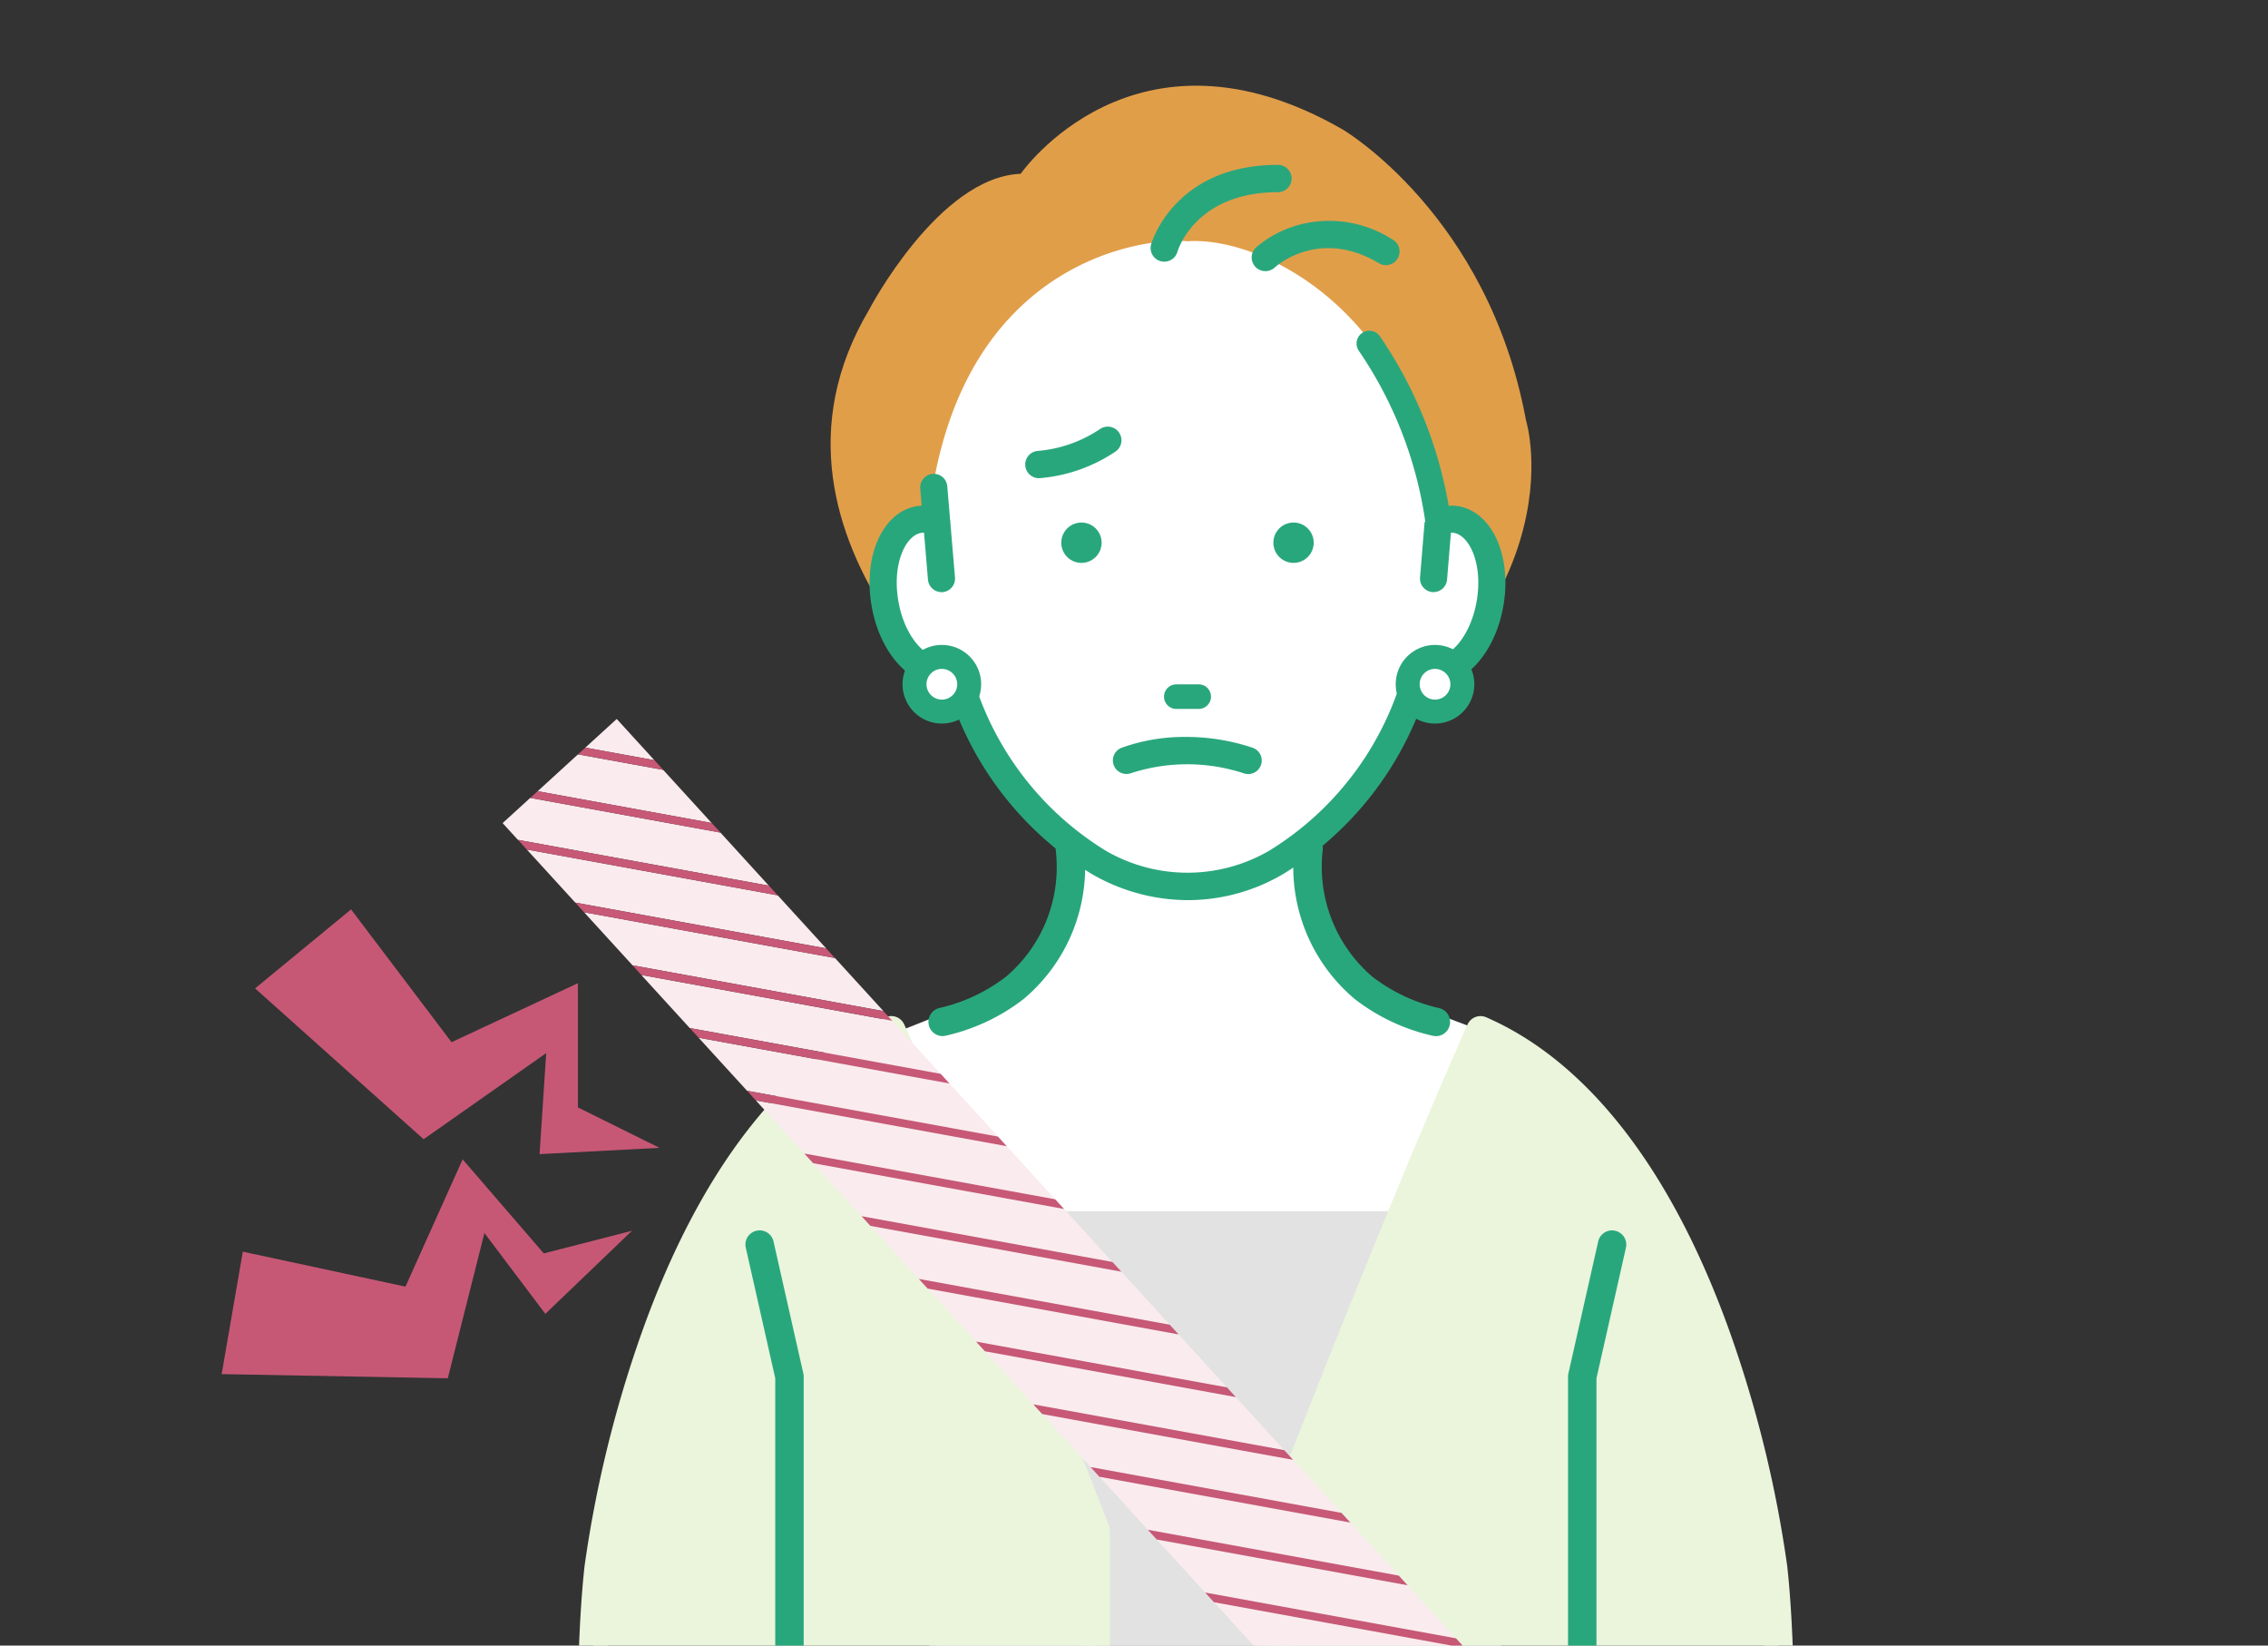
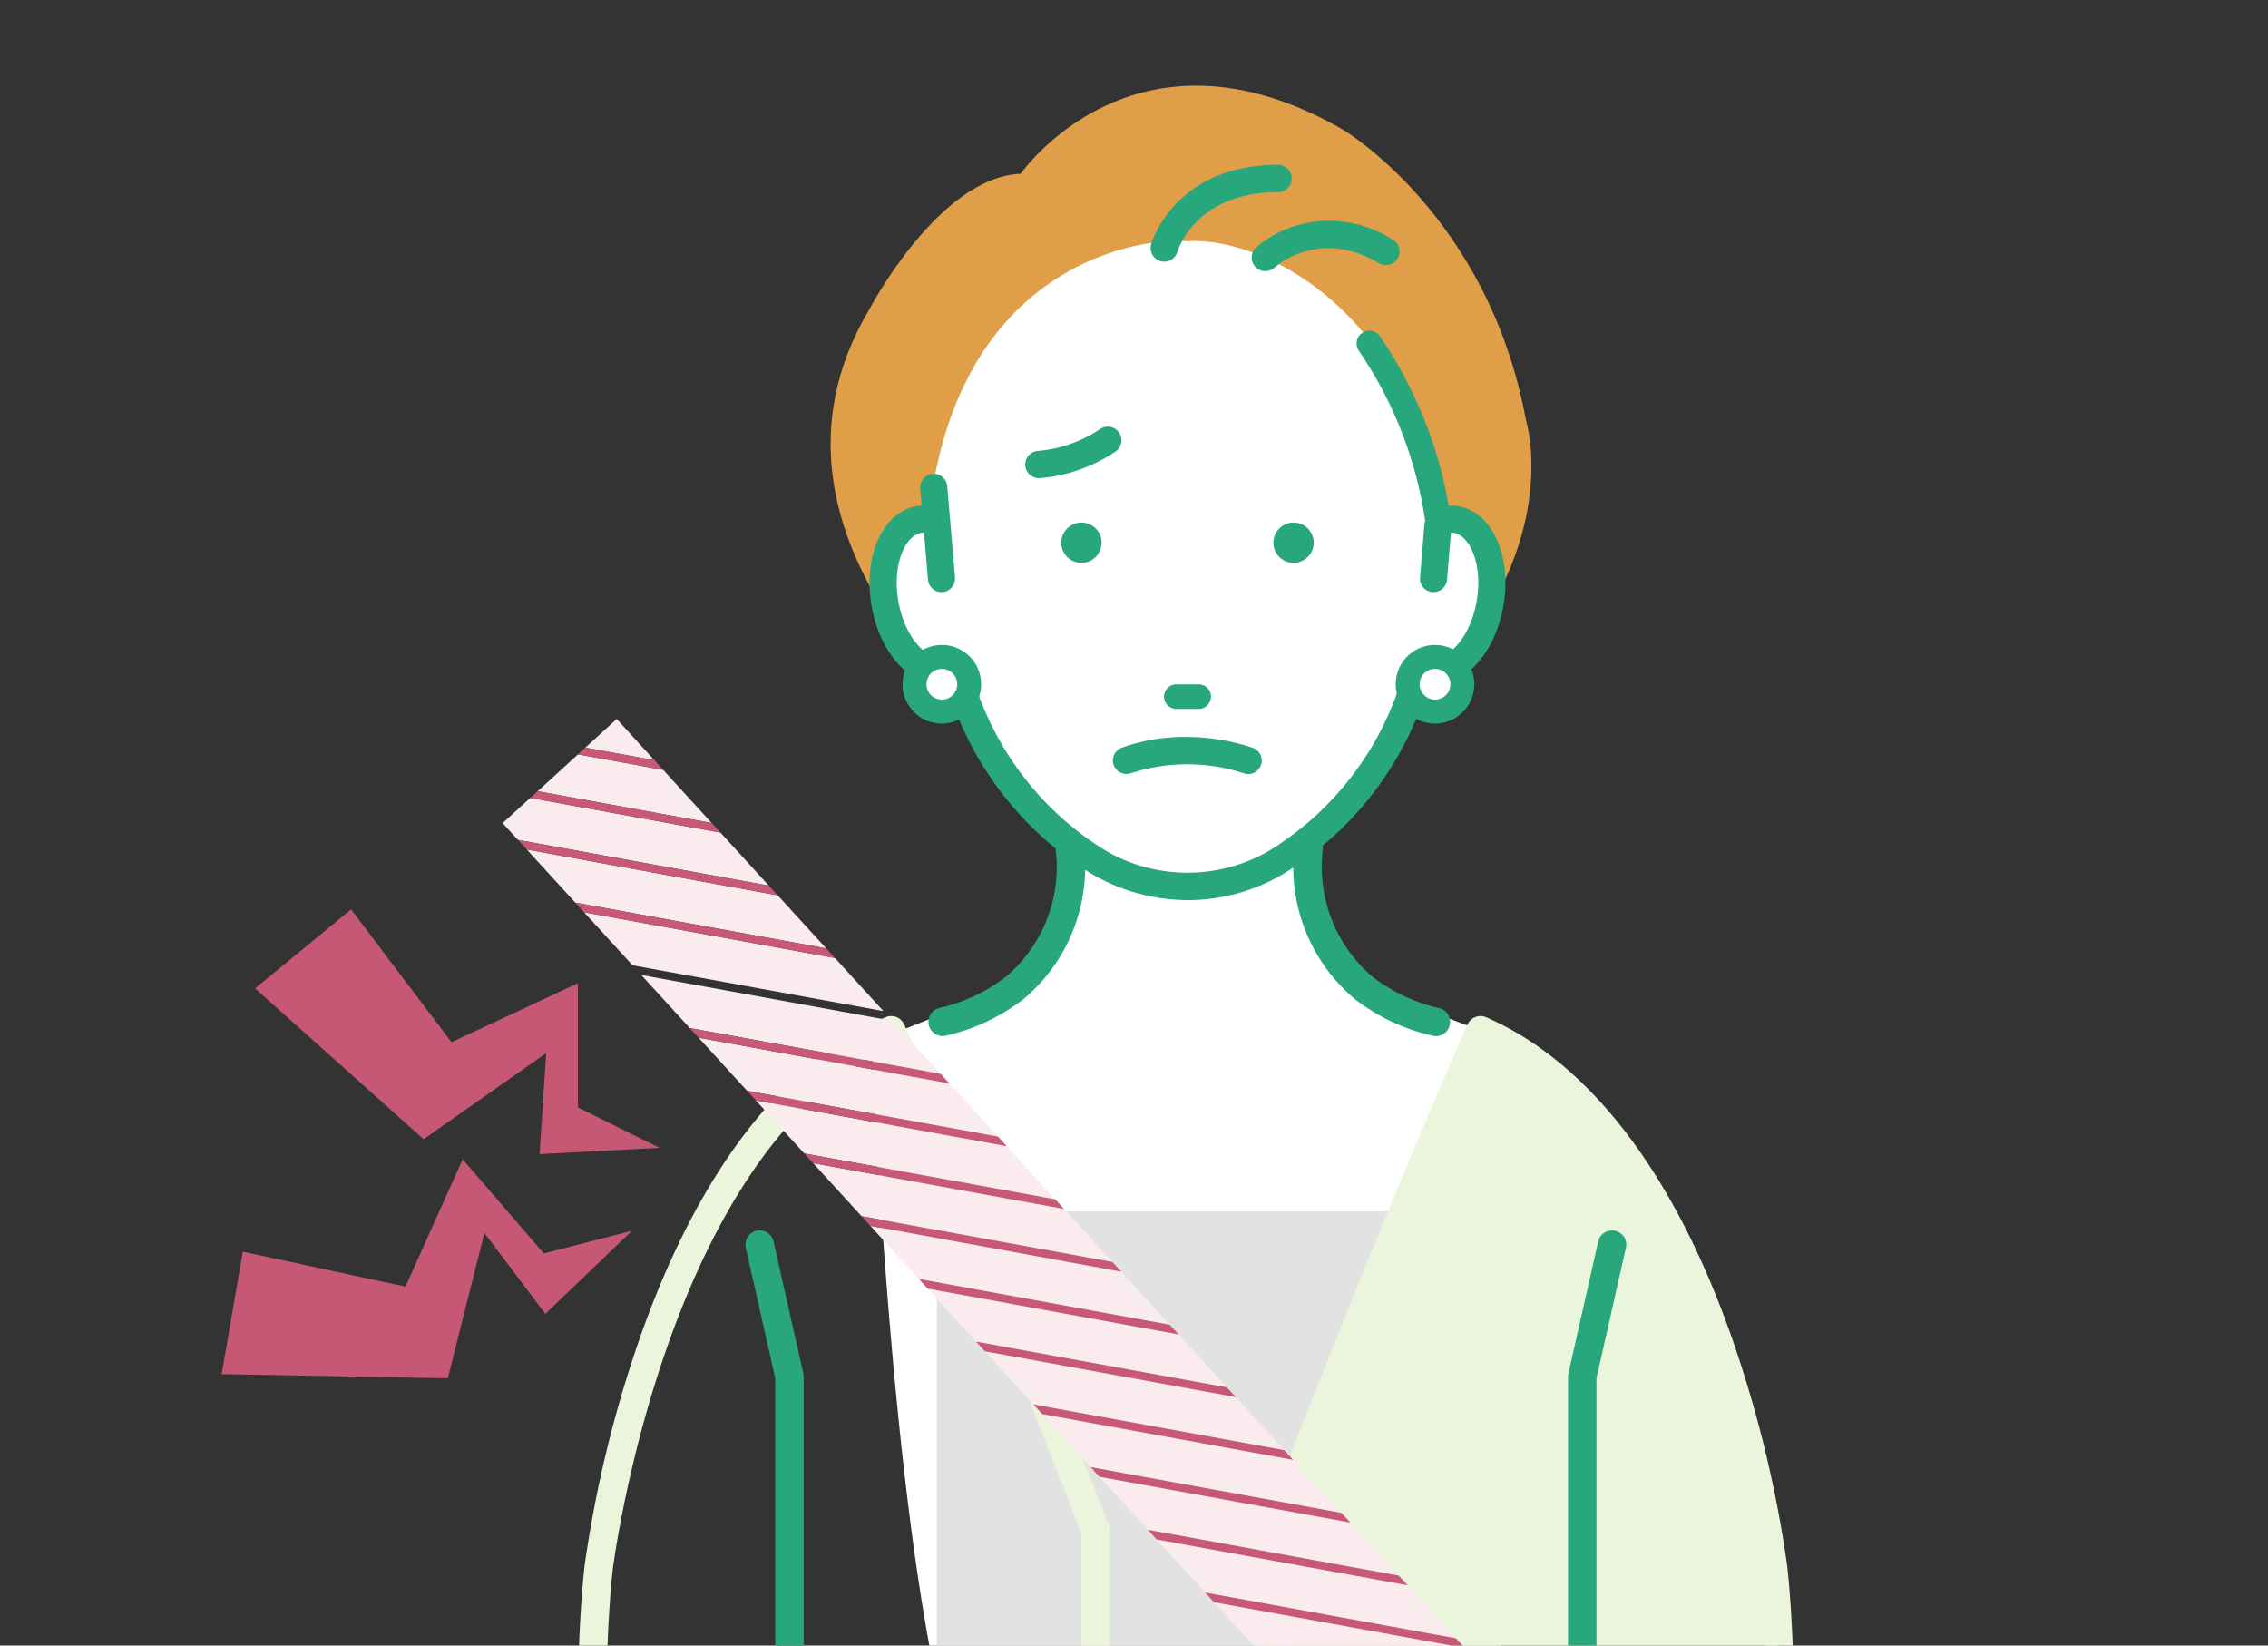
<svg xmlns="http://www.w3.org/2000/svg" width="180" height="130.575" viewBox="0 0 180 130.575">
  <rect x="0" y="0" width="180" height="130.575" fill="#333333" stroke="none" />
  <defs>
    <clipPath id="clip-path">
      <path id="パス_94093" data-name="パス 94093" d="M0,0H180V130.575H0Z" fill="#ddd" />
    </clipPath>
  </defs>
  <g id="マスクグループ_10846" data-name="マスクグループ 10846" clip-path="url(#clip-path)">
    <g id="アートワーク_123" data-name="アートワーク 123" transform="translate(80 82.287)">
      <g id="グループ_40899" data-name="グループ 40899" transform="translate(-62.408 -75.488)">
        <g id="グループ_40897" data-name="グループ 40897">
          <g id="グループ_40896" data-name="グループ 40896" transform="translate(28.234)">
            <path id="パス_101190" data-name="パス 101190" d="M168.744,6.991s9.023-13.032,25.564-3.509c0,0,11.529,6.767,14.536,23.057,0,0,5.013,15.79-19.047,29.824l-21.8-3.759s-22.305-16.291-11.278-34.837C156.715,17.767,162.228,7.241,168.744,6.991Z" transform="translate(-133.562 0)" fill="#e19e49" />
            <path id="パス_101191" data-name="パス 101191" d="M212.4,185.59s-8.462-3.1-9.583-4a20.179,20.179,0,0,1-1.783-1.622,8.986,8.986,0,0,1-2.449-5.884l-.185-4.548,2.877-8.139H177.21l2.877,8.139-.185,4.548a8.986,8.986,0,0,1-2.449,5.884,20.093,20.093,0,0,1-1.783,1.622c-1.122.909-11.568,4.9-11.568,4.9s2.352,61.606,10.655,62.585l14.132,1.009c.474.023,2.893.354,3.365.337.471.018,6.255-.65,6.73-.673l10.767-.673C218.054,248.093,212.4,185.59,212.4,185.59Z" transform="translate(-140.725 -110.633)" fill="#fff" />
            <path id="パス_101192" data-name="パス 101192" d="M232.3,166.757a15.958,15.958,0,0,1-4.985-.7,1.168,1.168,0,0,1,.783-2.2,17.023,17.023,0,0,0,8.913-.032,1.168,1.168,0,1,1,.566,2.267A21.761,21.761,0,0,1,232.3,166.757Z" transform="translate(-183.526 -112.277)" fill="#29a77c" />
            <path id="パス_101193" data-name="パス 101193" d="M212.4,61.263a2.558,2.558,0,0,0-1.416.187c-1.716-16.605-13.985-22.692-19.9-22.271-3.3-.33-16.743,1.373-20.067,18.708l.17,3.563a2.561,2.561,0,0,0-1.417-.187c-2.05.346-3.26,3.309-2.7,6.615s2.672,5.708,4.722,5.363a2.459,2.459,0,0,0,.9-.357,25.336,25.336,0,0,0,11.368,15.59,14.069,14.069,0,0,0,14.051,0,25.339,25.339,0,0,0,11.368-15.59,2.464,2.464,0,0,0,.9.357c2.051.344,4.165-2.057,4.723-5.363S214.448,61.61,212.4,61.263Z" transform="translate(-142.664 -26.833)" fill="#fff" />
            <path id="パス_101194" data-name="パス 101194" d="M210.225,100.5a3.451,3.451,0,0,0-.667-.045l-2.006,1.31-.361,4.393a1.078,1.078,0,0,0,.984,1.161c.03,0,.06,0,.089,0a1.081,1.081,0,0,0,1.071-.988l.307-3.726a1.27,1.27,0,0,1,.228.014c1.254.212,2.311,2.472,1.822,5.376s-2.225,4.692-3.481,4.482a1.385,1.385,0,0,1-.508-.207,1.076,1.076,0,0,0-1.621.659,24.229,24.229,0,0,1-10.867,14.914,12.928,12.928,0,0,1-12.95.007,24.214,24.214,0,0,1-10.878-14.92,1.076,1.076,0,0,0-1.622-.658,1.372,1.372,0,0,1-.5.205c-1.257.209-2.994-1.58-3.484-4.481s.566-5.164,1.819-5.375a1.243,1.243,0,0,1,.223-.014l.315,3.727a1.082,1.082,0,0,0,1.072.988c.029,0,.059,0,.089,0a1.078,1.078,0,0,0,.984-1.161l-.37-4.372c0-.033,0-.066,0-.1l-.022-.142-.222-2.624a1.076,1.076,0,0,0-2.145.177l.115,1.363a3.393,3.393,0,0,0-.4.04c-2.676.452-4.251,3.9-3.585,7.855s3.28,6.684,5.952,6.247a26.261,26.261,0,0,0,11.517,15.074,15.27,15.27,0,0,0,7.673,2.083,14.916,14.916,0,0,0,7.5-2.053l.022-.013a26.3,26.3,0,0,0,11.544-15.091c2.669.439,5.285-2.3,5.952-6.247S212.9,100.958,210.225,100.5Z" transform="translate(-140.315 -67.136)" fill="#29a77c" />
            <path id="パス_101195" data-name="パス 101195" d="M268.6,111.818a1.6,1.6,0,1,1-1.6-1.6A1.6,1.6,0,0,1,268.6,111.818Z" transform="translate(-210.164 -75.553)" fill="#29a77c" />
            <path id="パス_101196" data-name="パス 101196" d="M215.074,111.818a1.6,1.6,0,1,1-1.6-1.6A1.6,1.6,0,0,1,215.074,111.818Z" transform="translate(-173.471 -75.553)" fill="#29a77c" />
            <g id="グループ_40887" data-name="グループ 40887" transform="translate(35.551 27.05)">
              <path id="パス_101197" data-name="パス 101197" d="M203.79,88.339a.973.973,0,0,1,.292-.061,10.607,10.607,0,0,0,4.946-1.744.974.974,0,1,1,1.13,1.587,12.443,12.443,0,0,1-5.977,2.1.974.974,0,0,1-.391-1.885Z" transform="translate(-203.048 -86.245)" fill="#29a77c" />
              <path id="パス_101198" data-name="パス 101198" d="M203.511,88a1.067,1.067,0,0,1,.325-.067,10.409,10.409,0,0,0,4.888-1.723,1.083,1.083,0,1,1,1.257,1.765,12.6,12.6,0,0,1-6.035,2.123,1.084,1.084,0,0,1-.435-2.1Zm3.238-.51a10.817,10.817,0,0,1-2.9.662.865.865,0,0,0,.088,1.727,12.375,12.375,0,0,0,5.918-2.082.865.865,0,0,0-1-1.409A9.2,9.2,0,0,1,206.749,87.487Z" transform="translate(-202.809 -86.006)" fill="#29a77c" />
            </g>
            <path id="パス_101199" data-name="パス 101199" d="M240.557,151.046h-1.779a.974.974,0,0,0,0,1.948h1.779a.974.974,0,0,0,0-1.948Z" transform="translate(-191.247 -103.541)" fill="#29a77c" />
-             <path id="パス_101200" data-name="パス 101200" d="M226.251,167.191a14.416,14.416,0,0,1,8.964,0,1.074,1.074,0,0,0,.754-2.011,16.624,16.624,0,0,0-5.381-.874,14.714,14.714,0,0,0-5.076.867,1.074,1.074,0,0,0,.739,2.016Z" transform="translate(-182.337 -112.631)" fill="#29a77c" />
+             <path id="パス_101200" data-name="パス 101200" d="M226.251,167.191a14.416,14.416,0,0,1,8.964,0,1.074,1.074,0,0,0,.754-2.011,16.624,16.624,0,0,0-5.381-.874,14.714,14.714,0,0,0-5.076.867,1.074,1.074,0,0,0,.739,2.016" transform="translate(-182.337 -112.631)" fill="#29a77c" />
            <g id="グループ_40888" data-name="グループ 40888" transform="translate(25.806 44.377)">
              <path id="パス_101201" data-name="パス 101201" d="M179.179,146.288a2.169,2.169,0,1,1-2.169-2.169A2.169,2.169,0,0,1,179.179,146.288Z" transform="translate(-173.892 -143.169)" fill="#fff" />
              <path id="パス_101202" data-name="パス 101202" d="M174.941,147.337a3.119,3.119,0,1,1,3.119-3.119A3.122,3.122,0,0,1,174.941,147.337Zm0-4.338a1.219,1.219,0,1,0,1.22,1.219A1.221,1.221,0,0,0,174.941,143Z" transform="translate(-171.823 -141.1)" fill="#29a77c" />
            </g>
            <g id="グループ_40889" data-name="グループ 40889" transform="translate(64.945 44.377)">
              <ellipse id="楕円形_3057" data-name="楕円形 3057" cx="2.169" cy="2.169" rx="2.169" ry="2.169" transform="translate(0.95 0.949)" fill="#fff" />
              <path id="パス_101203" data-name="パス 101203" d="M299.388,147.337a3.119,3.119,0,1,1,3.119-3.119A3.122,3.122,0,0,1,299.388,147.337Zm0-4.338a1.219,1.219,0,1,0,1.22,1.219A1.221,1.221,0,0,0,299.388,143Z" transform="translate(-296.269 -141.1)" fill="#29a77c" />
            </g>
            <g id="グループ_40890" data-name="グループ 40890" transform="translate(27.856 59.397)">
              <path id="パス_101204" data-name="パス 101204" d="M179.47,204.874a1.13,1.13,0,0,1-.248-2.231,13.591,13.591,0,0,0,5.24-2.453c.021-.018.046-.037.068-.054a11.4,11.4,0,0,0,3.914-10.06,1.129,1.129,0,1,1,2.251-.18,13.667,13.667,0,0,1-4.807,12.045,15.736,15.736,0,0,1-6.169,2.9A1.154,1.154,0,0,1,179.47,204.874Z" transform="translate(-178.342 -188.857)" fill="#29a77c" />
            </g>
            <g id="グループ_40891" data-name="グループ 40891" transform="translate(56.85 59.398)">
              <path id="パス_101205" data-name="パス 101205" d="M281.81,204.875a1.153,1.153,0,0,1-.25-.028,15.749,15.749,0,0,1-6.169-2.9,13.67,13.67,0,0,1-4.807-12.045,1.129,1.129,0,1,1,2.251.18,11.485,11.485,0,0,0,3.914,10.06c.024.018.048.036.071.056a13.6,13.6,0,0,0,5.238,2.451,1.129,1.129,0,0,1-.248,2.231Z" transform="translate(-270.53 -188.858)" fill="#29a77c" />
            </g>
            <g id="グループ_40892" data-name="グループ 40892" transform="translate(45.493 6.281)">
              <path id="パス_101206" data-name="パス 101206" d="M235.815,27.822a.944.944,0,0,1-.911-1.193c.017-.062,1.788-6.209,9.933-6.209a.944.944,0,1,1,0,1.888c-6.72,0-8.1,4.77-8.112,4.818A.944.944,0,0,1,235.815,27.822Z" transform="translate(-234.729 -20.279)" fill="#29a77c" />
              <path id="パス_101207" data-name="パス 101207" d="M235.507,27.655a1.086,1.086,0,0,1-1.048-1.371c.017-.063,1.8-6.313,10.07-6.313a1.085,1.085,0,0,1,0,2.171c-6.593,0-7.962,4.667-7.975,4.714A1.088,1.088,0,0,1,235.507,27.655Zm9.022-7.4c-8.019,0-9.781,6.044-9.8,6.1a.8.8,0,0,0,.564.986.816.816,0,0,0,.986-.563c.013-.048,1.389-4.922,8.248-4.922a.8.8,0,0,0,0-1.606Z" transform="translate(-234.422 -19.971)" fill="#29a77c" />
            </g>
            <g id="グループ_40893" data-name="グループ 40893" transform="translate(53.516 10.72)">
              <path id="パス_101208" data-name="パス 101208" d="M261.317,38.246a.943.943,0,0,1-.647-1.63,8.534,8.534,0,0,1,3.056-1.684,9.144,9.144,0,0,1,7.594,1.059.944.944,0,0,1-.961,1.626c-4.808-2.841-8.257.248-8.4.38A.945.945,0,0,1,261.317,38.246Z" transform="translate(-260.233 -34.392)" fill="#29a77c" />
              <path id="パス_101209" data-name="パス 101209" d="M261.012,38.079a1.084,1.084,0,0,1-.744-1.874,8.731,8.731,0,0,1,3.111-1.716,9.284,9.284,0,0,1,7.708,1.072,1.085,1.085,0,1,1-1.1,1.868c-4.711-2.784-8.092.233-8.234.363A1.086,1.086,0,0,1,261.012,38.079Zm5-3.712a8.606,8.606,0,0,0-5.549,2.044.8.8,0,0,0-.037,1.13.823.823,0,0,0,1.133.043,7.164,7.164,0,0,1,8.569-.4.8.8,0,1,0,.817-1.382A9.607,9.607,0,0,0,266.011,34.367Z" transform="translate(-259.929 -34.084)" fill="#29a77c" />
            </g>
            <path id="パス_101210" data-name="パス 101210" d="M292.862,78.012a1.016,1.016,0,0,1-1-.867,32.121,32.121,0,0,0-5.295-13.724,1.016,1.016,0,1,1,1.666-1.165,34.156,34.156,0,0,1,5.639,14.59,1.018,1.018,0,0,1-1.006,1.166Z" transform="translate(-224.545 -42.378)" fill="#29a77c" />
            <rect id="長方形_5446" data-name="長方形 5446" width="41.738" height="53.322" transform="translate(28.529 89.307)" fill="#e2e2e2" />
            <g id="グループ_40894" data-name="グループ 40894" transform="translate(0 73.828)">
-               <path id="パス_101211" data-name="パス 101211" d="M133.373,305.515H93.594s-.673-15.478.337-24.563c0,0,4.15-34.321,23.217-42.62,0,0,5.425,11.889,16.226,39.7Z" transform="translate(-92.242 -237.203)" fill="#eaf5dc" />
              <path id="パス_101212" data-name="パス 101212" d="M130.9,304.183H91.125A1.129,1.129,0,0,1,90,303.1c-.028-.635-.665-15.669.342-24.737a94.939,94.939,0,0,1,4.517-18.451c4.583-12.886,11.282-21.558,19.372-25.08a1.13,1.13,0,0,1,1.478.566c.055.119,5.562,12.237,16.251,39.765a1.126,1.126,0,0,1,.077.409v27.479A1.129,1.129,0,0,1,130.9,304.183Zm-38.692-2.258h37.563V275.787c-8.864-22.82-14.133-34.96-15.659-38.407C96.722,246.1,92.623,278.3,92.583,278.627,91.749,286.136,92.085,298.262,92.213,301.925Z" transform="translate(-89.773 -234.742)" fill="#eaf5dc" />
            </g>
            <path id="パス_101213" data-name="パス 101213" d="M135.691,341.994a1.129,1.129,0,0,1-1.129-1.129V300.633l-2.328-10.308a1.129,1.129,0,1,1,2.2-.5l2.356,10.431a1.124,1.124,0,0,1,.028.249v40.358A1.129,1.129,0,0,1,135.691,341.994Z" transform="translate(-118.86 -198.071)" fill="#29a77c" />
            <g id="グループ_40895" data-name="グループ 40895" transform="translate(54.321 73.828)">
              <path id="パス_101214" data-name="パス 101214" d="M266.08,305.515h39.779s.673-15.478-.337-24.563c0,0-4.15-34.321-23.217-42.62,0,0-5.425,11.889-16.226,39.7Z" transform="translate(-264.951 -237.203)" fill="#eaf5dc" />
              <path id="パス_101215" data-name="パス 101215" d="M303.4,304.183H263.619a1.129,1.129,0,0,1-1.129-1.129V275.575a1.126,1.126,0,0,1,.076-.409c10.689-27.527,16.2-39.645,16.251-39.765a1.13,1.13,0,0,1,1.478-.566c8.09,3.522,14.788,12.194,19.372,25.08a94.928,94.928,0,0,1,4.516,18.44c1.008,9.078.371,24.112.343,24.747A1.129,1.129,0,0,1,303.4,304.183Zm-38.65-2.258h37.563c.128-3.663.464-15.791-.371-23.309-.039-.32-4.138-32.521-21.532-41.236-1.526,3.447-6.795,15.586-15.659,38.407Z" transform="translate(-262.49 -234.742)" fill="#eaf5dc" />
            </g>
            <path id="パス_101216" data-name="パス 101216" d="M340.885,341.462a1.129,1.129,0,0,1-1.129-1.129V300.507a1.124,1.124,0,0,1,.028-.249l2.355-10.431a1.129,1.129,0,1,1,2.2.5l-2.327,10.308v39.7A1.129,1.129,0,0,1,340.885,341.462Z" transform="translate(-261.134 -198.071)" fill="#29a77c" />
          </g>
          <path id="パス_101217" data-name="パス 101217" d="M8.432,214.088l13.376,11.969,9.729-6.833-.526,8.016,9.516-.5-6.472-3.206,0-9.859-10.029,4.684L16.05,207.822Z" transform="translate(-5.78 -142.46)" fill="#c65876" />
          <path id="パス_101218" data-name="パス 101218" d="M0,287.916l17.947.332,2.907-11.528,4.835,6.415,6.878-6.595-7,1.8-6.441-7.465-4.538,10.1L1.679,278.2Z" transform="translate(0 -185.681)" fill="#c65876" />
        </g>
        <g id="グループ_40898" data-name="グループ 40898" transform="translate(22.304 50.25)">
          <path id="パス_101219" data-name="パス 101219" d="M89.7,169.933,82.936,168.7l-3.2,2.924,13.81,2.521Z" transform="translate(-76.961 -165.891)" fill="#faebef" />
          <path id="パス_101220" data-name="パス 101220" d="M94.261,159.772l-2.491,2.274,5.481,1Z" transform="translate(-85.211 -159.772)" fill="#faebef" />
          <path id="パス_101221" data-name="パス 101221" d="M88.2,182.443l-15.1-2.755-2.19,2,1.215,1.33,19.914,3.634Z" transform="translate(-70.916 -173.425)" fill="#faebef" />
          <path id="パス_101222" data-name="パス 101222" d="M96.919,196.35l-19.914-3.634,3.844,4.209,19.914,3.634Z" transform="translate(-75.09 -182.355)" fill="#faebef" />
          <path id="パス_101223" data-name="パス 101223" d="M241.412,354.591,221.5,350.956l3.844,4.209,19.914,3.634Z" transform="translate(-174.138 -290.827)" fill="#faebef" />
          <path id="パス_101224" data-name="パス 101224" d="M255.861,370.415l-19.914-3.634,3.844,4.209,19.914,3.634Z" transform="translate(-184.043 -301.674)" fill="#faebef" />
          <path id="パス_101225" data-name="パス 101225" d="M212.513,322.943,192.6,319.308l3.844,4.209,19.914,3.634Z" transform="translate(-154.329 -269.133)" fill="#faebef" />
          <path id="パス_101226" data-name="パス 101226" d="M226.962,338.767l-19.914-3.634,3.844,4.209,19.914,3.634Z" transform="translate(-164.233 -279.98)" fill="#faebef" />
          <path id="パス_101227" data-name="パス 101227" d="M270.31,386.239,250.4,382.6l3.844,4.209,19.914,3.634Z" transform="translate(-193.948 -312.521)" fill="#faebef" />
          <path id="パス_101228" data-name="パス 101228" d="M198.064,307.119l-19.914-3.634,3.844,4.209,19.914,3.634Z" transform="translate(-144.424 -258.285)" fill="#faebef" />
          <path id="パス_101229" data-name="パス 101229" d="M284.759,402.063l-19.914-3.635,3.844,4.209,19.914,3.634Z" transform="translate(-203.853 -323.369)" fill="#faebef" />
          <path id="パス_101230" data-name="パス 101230" d="M329.081,466.407l3.2-2.924-9.641-1.76,3.844,4.209Z" transform="translate(-243.472 -366.757)" fill="#faebef" />
-           <path id="パス_101231" data-name="パス 101231" d="M337.807,478.331l.6-.544-1.311-.239Z" transform="translate(-253.377 -377.605)" fill="#faebef" />
          <path id="パス_101232" data-name="パス 101232" d="M317.142,437.526l-3.484-3.816-19.914-3.634,3.844,4.209,19.255,3.514Z" transform="translate(-223.662 -345.063)" fill="#faebef" />
          <path id="パス_101233" data-name="パス 101233" d="M326.164,449.18l-17.971-3.28,3.844,4.209,10.925,1.994Z" transform="translate(-233.567 -355.91)" fill="#faebef" />
          <path id="パス_101234" data-name="パス 101234" d="M299.208,417.887l-19.914-3.635,3.844,4.209,19.914,3.634Z" transform="translate(-213.757 -334.216)" fill="#faebef" />
          <path id="パス_101235" data-name="パス 101235" d="M183.615,291.295,163.7,287.66l3.844,4.209,19.914,3.634Z" transform="translate(-134.519 -247.438)" fill="#faebef" />
          <path id="パス_101236" data-name="パス 101236" d="M111.369,212.174,91.455,208.54l3.844,4.209,19.914,3.634Z" transform="translate(-84.995 -193.202)" fill="#faebef" />
          <path id="パス_101237" data-name="パス 101237" d="M125.818,228,105.9,224.364l3.844,4.209,19.914,3.634Z" transform="translate(-94.9 -204.049)" fill="#faebef" />
          <path id="パス_101238" data-name="パス 101238" d="M140.267,243.823l-19.914-3.634L124.2,244.4l19.914,3.634Z" transform="translate(-104.805 -214.896)" fill="#faebef" />
          <path id="パス_101239" data-name="パス 101239" d="M154.716,259.647,134.8,256.012l3.844,4.209,19.914,3.635Z" transform="translate(-114.709 -225.744)" fill="#faebef" />
          <path id="パス_101240" data-name="パス 101240" d="M169.166,275.471l-19.914-3.634,3.844,4.209,19.914,3.634Z" transform="translate(-124.614 -236.591)" fill="#faebef" />
          <path id="パス_101241" data-name="パス 101241" d="M95.978,168,90.5,167l-.584.533,6.765,1.235Z" transform="translate(-83.939 -164.729)" fill="#c75876" />
          <path id="パス_101242" data-name="パス 101242" d="M92.272,180.514l-13.81-2.521-.584.533,15.1,2.755Z" transform="translate(-75.688 -172.263)" fill="#c75876" />
          <path id="パス_101243" data-name="パス 101243" d="M94.692,193.91l-19.914-3.634.7.767,19.914,3.634Z" transform="translate(-73.563 -180.682)" fill="#c75876" />
          <path id="パス_101244" data-name="パス 101244" d="M109.141,209.734,89.227,206.1l.7.767,19.914,3.634Z" transform="translate(-83.468 -191.529)" fill="#c75876" />
-           <path id="パス_101245" data-name="パス 101245" d="M123.59,225.558l-19.914-3.634.7.767,19.914,3.634Z" transform="translate(-93.373 -202.377)" fill="#c75876" />
          <path id="パス_101246" data-name="パス 101246" d="M138.039,241.383l-19.914-3.634.7.767,19.914,3.634Z" transform="translate(-103.278 -213.224)" fill="#c75876" />
          <path id="パス_101247" data-name="パス 101247" d="M152.488,257.207l-19.914-3.634.7.767,19.914,3.634Z" transform="translate(-113.182 -224.071)" fill="#c75876" />
          <path id="パス_101248" data-name="パス 101248" d="M166.938,273.031,147.024,269.4l.7.767,19.914,3.634Z" transform="translate(-123.087 -234.918)" fill="#c75876" />
          <path id="パス_101249" data-name="パス 101249" d="M181.387,288.855l-19.914-3.634.7.767,19.914,3.634Z" transform="translate(-132.992 -245.766)" fill="#c75876" />
          <path id="パス_101250" data-name="パス 101250" d="M195.836,304.679l-19.914-3.634.7.767,19.914,3.634Z" transform="translate(-142.897 -256.613)" fill="#c75876" />
          <path id="パス_101251" data-name="パス 101251" d="M210.286,320.5l-19.914-3.634.7.767,19.914,3.634Z" transform="translate(-152.802 -267.46)" fill="#c75876" />
          <path id="パス_101252" data-name="パス 101252" d="M224.735,336.327l-19.914-3.634.7.767,19.914,3.634Z" transform="translate(-162.706 -278.307)" fill="#c75876" />
          <path id="パス_101253" data-name="パス 101253" d="M239.184,352.151l-19.914-3.634.7.767,19.914,3.634Z" transform="translate(-172.611 -289.154)" fill="#c75876" />
          <path id="パス_101254" data-name="パス 101254" d="M253.633,367.975l-19.914-3.634.7.767,19.914,3.634Z" transform="translate(-182.516 -300.002)" fill="#c75876" />
          <path id="パス_101255" data-name="パス 101255" d="M268.083,383.8l-19.914-3.634.7.767,19.914,3.634Z" transform="translate(-192.421 -310.849)" fill="#c75876" />
          <path id="パス_101256" data-name="パス 101256" d="M282.532,399.623l-19.914-3.634.7.767,19.914,3.635Z" transform="translate(-202.326 -321.696)" fill="#c75876" />
          <path id="パス_101257" data-name="パス 101257" d="M296.981,415.447l-19.914-3.634.7.767,19.914,3.634Z" transform="translate(-212.23 -332.543)" fill="#c75876" />
          <path id="パス_101258" data-name="パス 101258" d="M311.43,431.271l-19.914-3.634.7.767,19.914,3.635Z" transform="translate(-222.135 -343.39)" fill="#c75876" />
-           <path id="パス_101259" data-name="パス 101259" d="M325.22,446.974l-19.255-3.514.7.767,17.971,3.28Z" transform="translate(-232.04 -354.238)" fill="#c75876" />
          <path id="パス_101260" data-name="パス 101260" d="M331.34,461.278l-10.925-1.994.7.767,9.641,1.76Z" transform="translate(-241.945 -365.085)" fill="#c75876" />
          <path id="パス_101261" data-name="パス 101261" d="M335.564,475.876l1.311.239.584-.533-2.6-.474Z" transform="translate(-251.85 -375.932)" fill="#c75876" />
        </g>
      </g>
    </g>
  </g>
</svg>